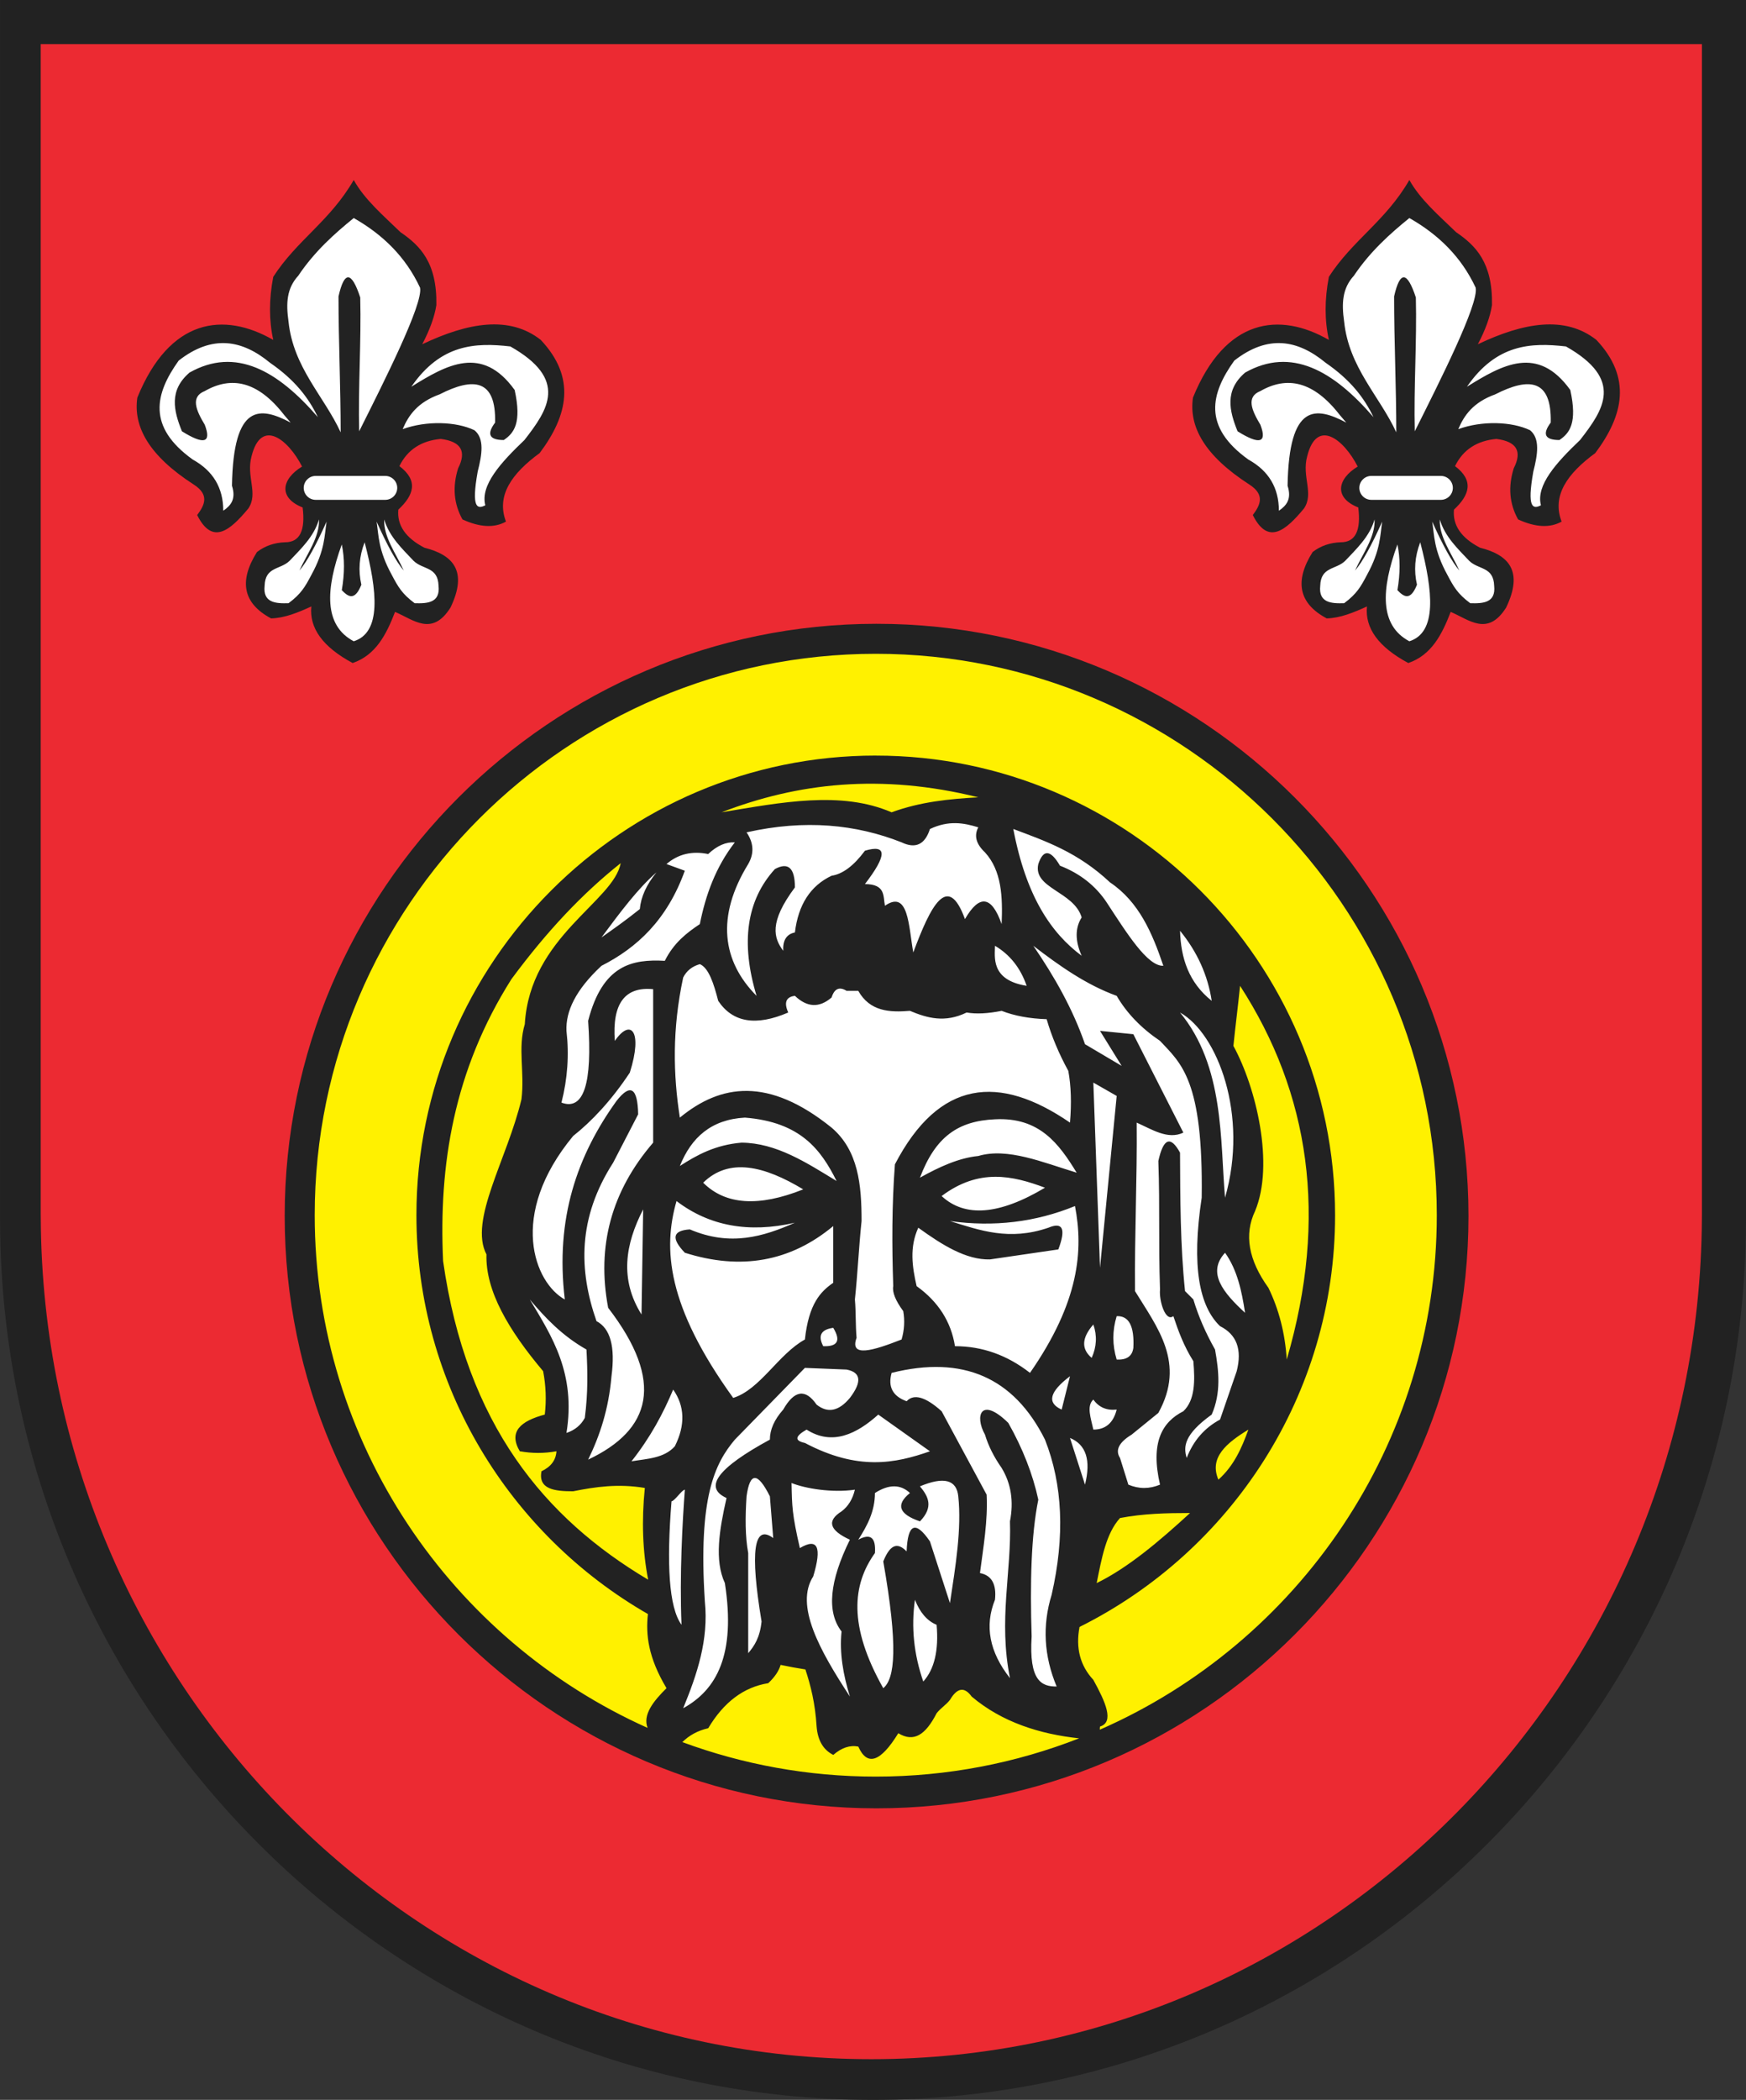
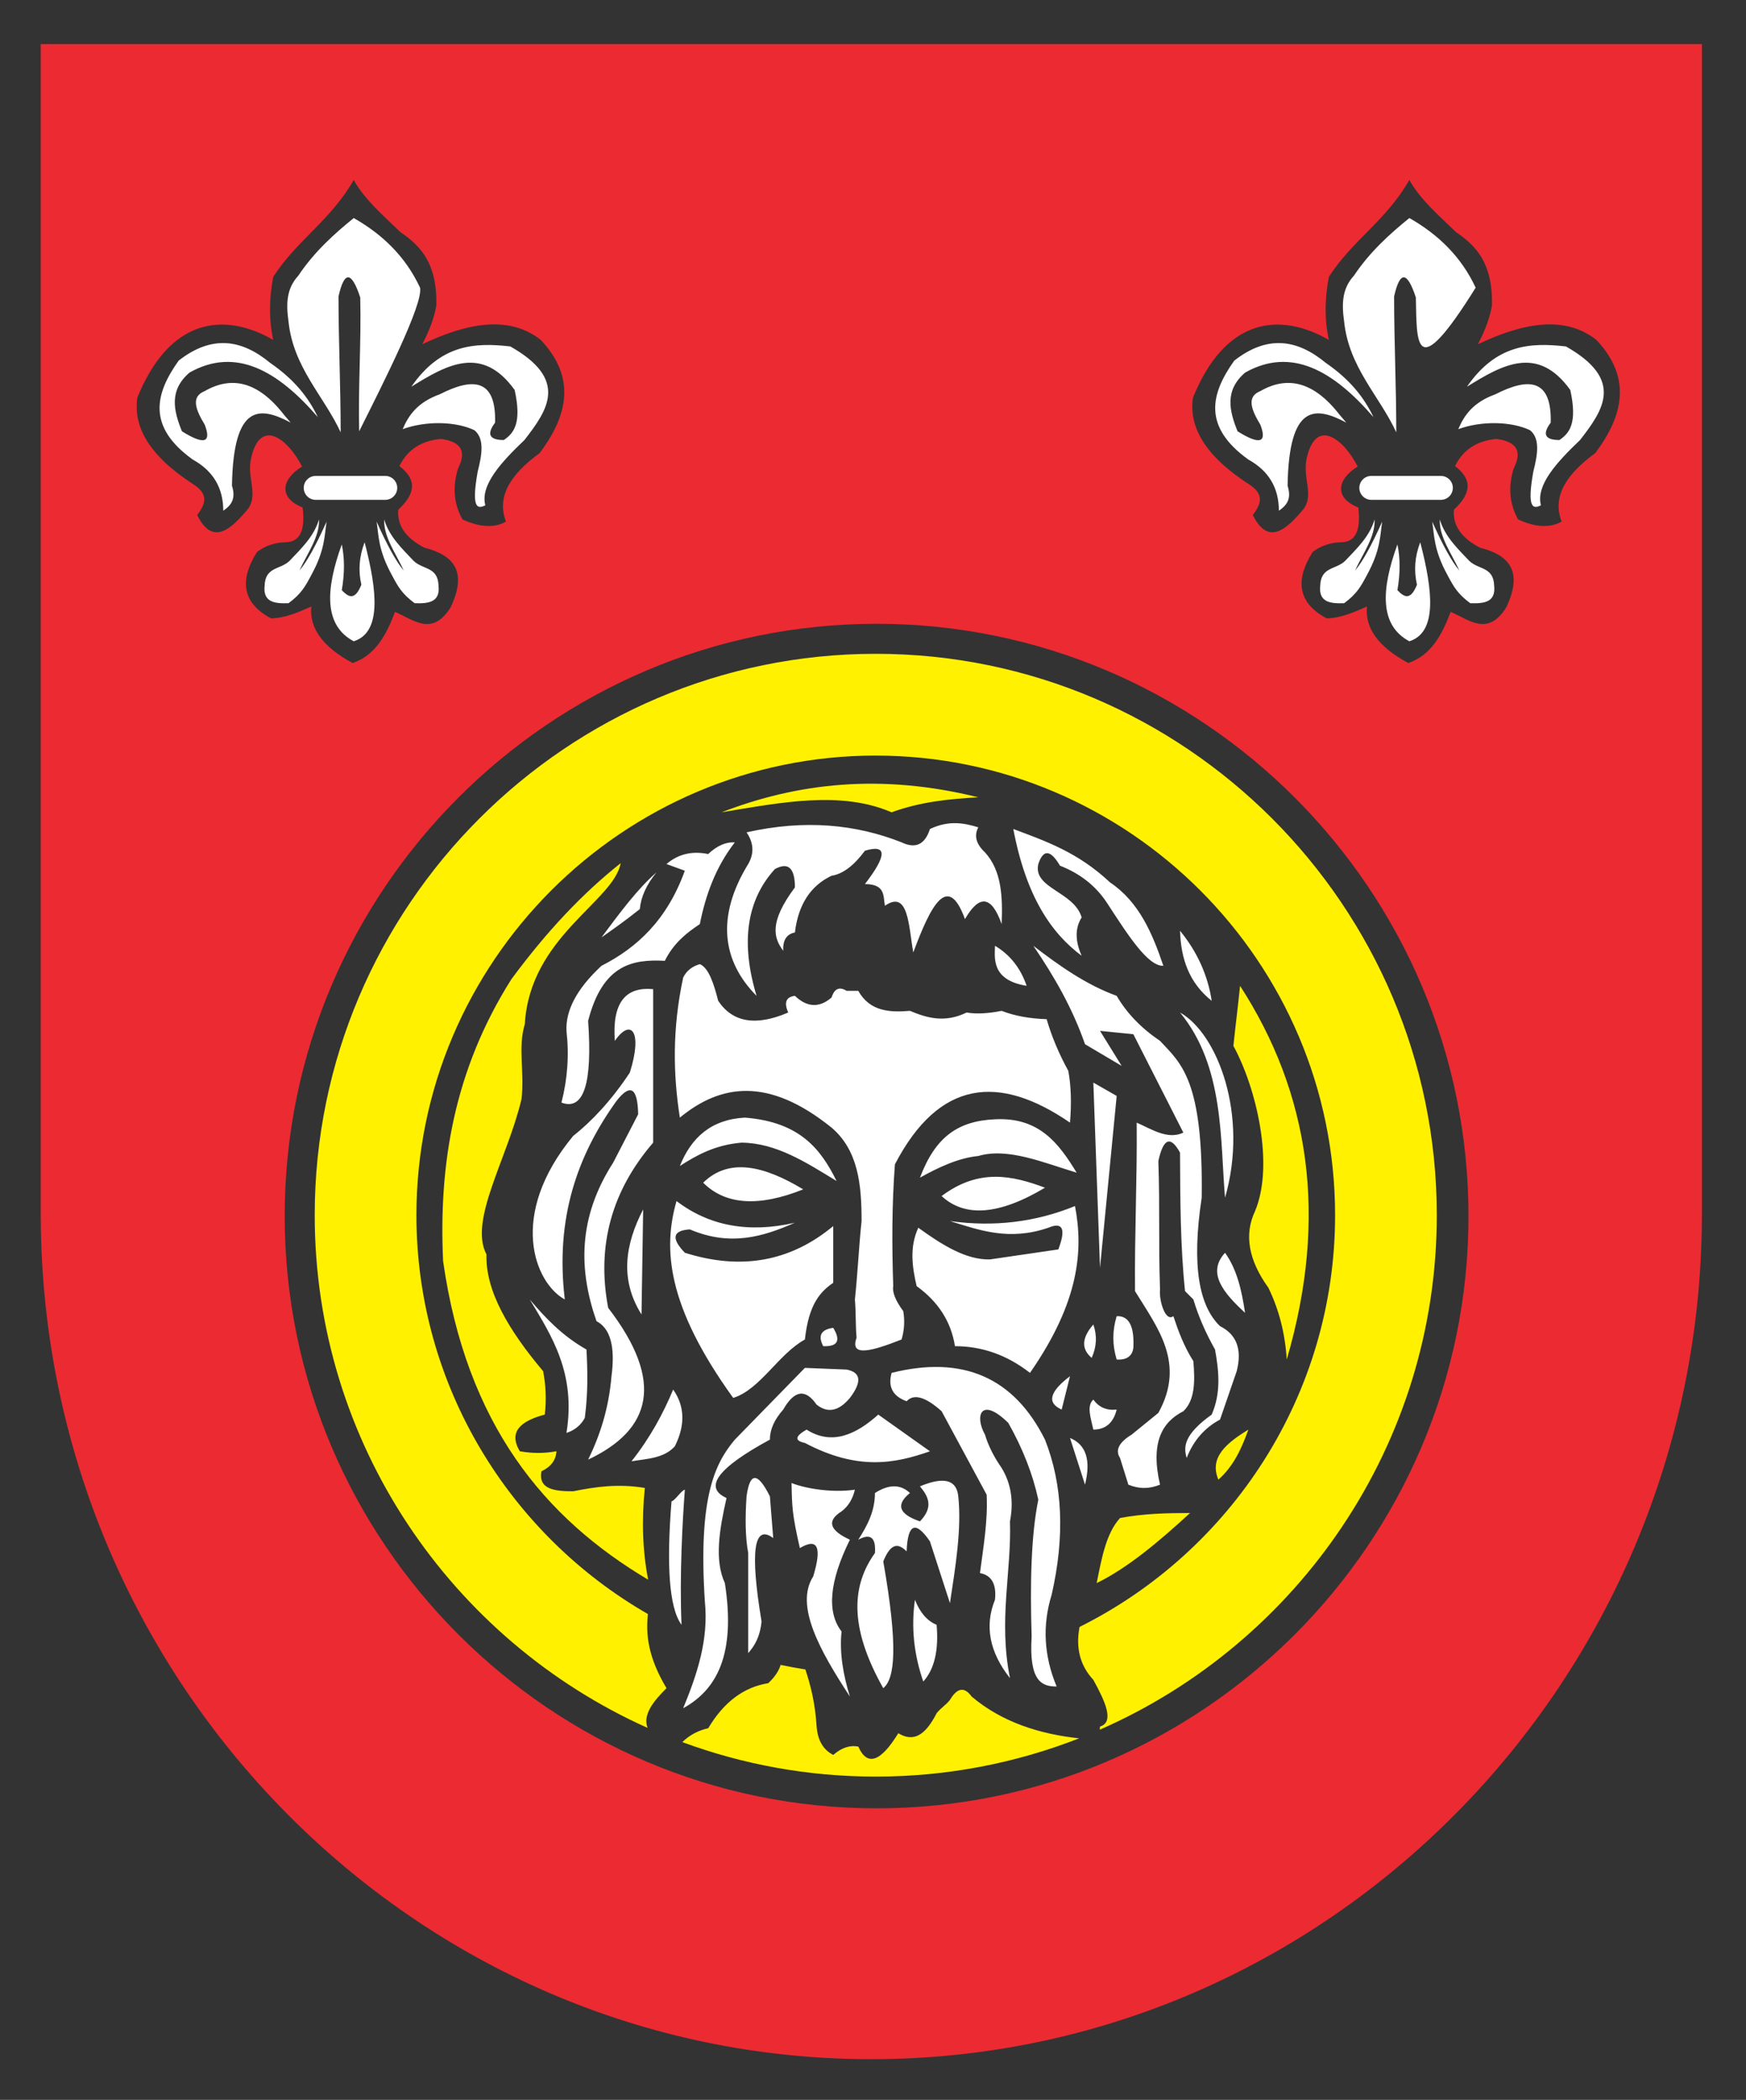
<svg width="523.715" height="629.468">
  <rect width="100%" height="100%" fill="#333333" stroke="none" />
  <defs>
    <marker id="ArrowEnd" viewBox="0 0 10 10" refX="0" refY="5" markerUnits="strokeWidth" markerWidth="4" markerHeight="3" orient="auto">
      <path d="M 0 0 L 10 5 L 0 10 z" />
    </marker>
    <marker id="ArrowStart" viewBox="0 0 10 10" refX="10" refY="5" markerUnits="strokeWidth" markerWidth="4" markerHeight="3" orient="auto">
      <path d="M 10 0 L 0 5 L 10 10 z" />
    </marker>
  </defs>
  <g>
-     <path style="stroke:none; fill-rule:evenodd; fill:#222222" d="M 0 0L 523.715 0L 523.715 365.48L 523.7 367C 522.883 511.703 405.586 629.468 261.864 629.468C 118.145 629.468 0.844 511.703 0.027 367L 0.012 365.48L 0.012 0" />
    <path style="stroke:none; fill-rule:evenodd; fill:#ec2a32" d="M 12.203 13.222L 510.496 13.222L 510.496 363.945L 510.481 365.402C 509.704 504.261 398.098 617.269 261.356 617.269C 124.614 617.269 13.008 504.261 12.23 365.402L 12.215 363.945L 12.215 13.222L 12.203 13.222zM 262.934 186.992C 360.719 186.992 440.473 266.746 440.473 364.531C 440.473 462.316 360.719 542.07 262.934 542.07C 165.149 542.07 85.395 462.316 85.395 364.531C 85.395 266.746 165.149 186.992 262.934 186.992zM 375.77 154.406C 378.063 151.363 379.481 148.32 374.793 145.277C 361.286 136.582 356.559 127.882 357.832 119.183C 367.532 95.343 383.774 93.39 398.602 101.898C 397.297 96.031 397.297 89.722 398.602 82.98C 405.668 72 415.668 66.238 422.739 53.953C 426.02 59.867 431.625 64.621 436.762 69.605C 442.641 73.613 447.754 78.714 447.524 91.457C 446.981 94.933 445.571 98.847 443.286 103.195C 457.039 96.671 469.43 94.5 478.836 101.89C 489.493 113.195 486.989 124.503 478.512 135.812C 470.196 141.898 465.411 148.531 468.403 156.359C 464.926 158.312 460.575 158.097 455.356 155.707C 452.746 151.035 452.313 145.921 454.051 140.378C 456.657 135.269 454.918 132.335 448.832 131.574C 442.961 132.117 438.832 134.835 436.438 139.726C 442.2 144.074 440.786 148.421 436.114 152.773C 435.68 157.445 438.286 161.25 443.942 164.187C 452.637 166.359 456.989 171.25 451.77 182.124C 446.227 190.906 440.68 185.773 435.137 183.425C 432.536 190.171 429.387 196.371 422.418 198.753C 413.504 193.972 409.371 188.316 410.024 181.792C 406.004 183.64 401.981 185.273 397.957 185.378C 389.586 180.921 388.172 174.289 393.719 165.484C 396.11 163.636 398.934 162.66 402.196 162.55C 406.543 162.55 408.282 159.074 407.414 152.117C 400.102 149.238 401.032 143.644 407.246 139.855C 403.086 131.699 394.965 125.222 392.09 136.789C 390.411 142.89 394.219 147.921 391.114 152.445C 385.68 158.992 380.348 163.57 375.786 154.398L 375.77 154.406zM 59.133 154.406C 61.426 151.363 62.848 148.32 58.156 145.277C 44.648 136.582 39.922 127.882 41.195 119.183C 50.895 95.343 67.137 93.39 81.965 101.898C 80.664 96.031 80.664 89.722 81.965 82.98C 89.032 72 99.032 66.238 106.102 53.953C 109.383 59.867 114.989 64.621 120.125 69.605C 126.004 73.613 131.118 78.714 130.887 91.457C 130.344 94.933 128.934 98.847 126.649 103.195C 140.403 96.671 152.793 94.5 162.2 101.89C 172.856 113.195 170.352 124.503 161.875 135.812C 153.559 141.898 148.774 148.531 151.766 156.359C 148.289 158.312 143.938 158.097 138.719 155.707C 136.11 151.035 135.676 145.921 137.414 140.378C 140.02 135.269 138.282 132.335 132.196 131.574C 126.328 132.117 122.196 134.835 119.801 139.726C 125.563 144.074 124.149 148.421 119.477 152.773C 119.043 157.445 121.649 161.25 127.301 164.187C 135.996 166.359 140.348 171.25 135.129 182.124C 129.586 190.906 124.039 185.773 118.496 183.425C 115.895 190.171 112.746 196.371 105.778 198.753C 96.864 193.972 92.731 188.316 93.383 181.792C 89.364 183.64 85.34 185.273 81.317 185.378C 72.95 180.921 71.536 174.289 77.078 165.484C 79.469 163.636 82.293 162.66 85.555 162.55C 89.903 162.55 91.641 159.074 90.774 152.117C 83.461 149.238 84.391 143.644 90.606 139.855C 86.446 131.699 78.325 125.222 75.45 136.789C 73.77 142.89 77.578 147.921 74.473 152.445C 69.036 158.992 63.707 163.57 59.145 154.398" />
    <path style="stroke:none; fill-rule:evenodd; fill:#fff100" d="M 216.422 243.503C 239.071 234.753 264.118 231.753 293.438 239.003C 284.77 239.496 276.102 240.328 267.434 243.503C 252.305 236.957 234.278 240.527 216.426 243.503L 216.422 243.503zM 385.961 407.542C 385.465 399.707 383.629 392.539 380.461 386.039C 374.461 377.707 373.129 370.039 376.461 363.035C 382.297 349.031 376.797 326.027 369.961 313.523C 370.629 307.023 371.293 302.023 371.961 295.519C 392.778 327.691 398.489 364.699 385.961 407.542zM 374.457 428.546C 367.946 432.542 362.602 436.874 365.457 443.55C 370.129 439.386 372.461 434.05 374.457 428.546zM 328.95 474.554C 330.43 467.203 331.746 459.679 335.95 455.05C 342.95 453.714 349.95 453.55 356.954 453.55C 347.621 462.117 338.286 469.996 328.95 474.554zM 186.168 258.757C 184.11 270.218 158.95 280.75 157.414 307.015C 155.25 314.183 157.414 321.351 156.414 329.519C 152.164 347.406 140.563 365.804 145.914 376.027C 145.582 386.945 152.582 398.781 162.914 411.031C 163.746 415.363 163.914 419.699 163.414 424.035C 156.246 425.949 152.414 429.117 155.914 435.035C 159.582 435.699 163.25 435.699 166.914 435.035C 166.75 437.699 165.25 439.699 162.414 441.035C 161.399 446.382 166.239 447.042 171.914 447.035C 178.578 445.699 185.414 444.695 193.418 446.035C 192.422 455.867 192.754 465.039 194.418 473.539C 163.411 455.121 139.907 427.117 132.907 378.019C 131.575 349.265 136.071 320.925 153.411 293.5C 164.219 278.914 174.743 267.828 186.168 258.746L 186.168 258.757zM 262.684 226.5C 338.571 226.5 400.461 288.39 400.461 364.281C 400.461 418.234 369.168 465.105 323.809 487.699C 322.606 494.015 323.985 499.304 327.946 503.558C 331.621 510.234 334.297 516.238 329.946 517.558C 329.883 517.933 329.875 518.238 329.899 518.5C 389.293 492.468 430.969 433.089 430.969 364.273C 430.969 271.585 355.371 195.988 262.684 195.988C 169.996 195.988 94.399 271.585 94.399 364.273C 94.399 432.613 135.496 491.656 194.243 517.96C 192.754 513.992 195.938 510.023 199.918 506.054C 194.391 496.816 193.668 489.976 194.344 483.835C 152.914 460.035 124.907 415.32 124.907 364.273C 124.907 288.386 186.801 226.492 262.684 226.492L 262.684 226.5zM 241.563 500.437C 239.071 500.05 236.594 499.593 234.145 499.074C 233.621 500.902 232.383 502.734 230.434 504.562C 223.098 505.726 217.098 510.23 212.43 518.062C 209.379 518.75 206.789 520.136 204.668 522.222C 222.766 528.906 242.317 532.562 262.688 532.562C 284.18 532.562 304.754 528.492 323.684 521.089C 311.965 519.847 300.532 516.265 291.446 508.562C 289.278 505.562 287.114 505.894 284.946 509.562C 283.782 511.062 282.114 512.062 280.946 513.562C 277.614 520.062 274.114 522.394 269.446 519.562C 264.114 528.23 260.114 529.562 257.446 523.562C 254.946 523.062 252.446 523.89 249.946 526.062C 246.946 524.562 245.278 521.726 244.946 517.562C 244.508 510.488 243.153 505.242 241.578 500.437" />
-     <path style="stroke:none; fill-rule:evenodd; fill:#ffffff" d="M 298.442 283.511C 298.45 286.73 297.024 293.789 307.942 295.511C 306.11 290.179 302.942 286.179 298.442 283.511zM 226.926 298.515C 216.594 288.093 214.762 274.757 224.426 259.007C 226.258 255.839 226.09 252.675 223.93 249.507C 241.555 245.55 256.809 247.132 270.438 252.507C 274.602 254.507 277.438 253.171 278.938 248.507C 284.606 245.832 289.106 246.671 293.442 248.007C 292.11 250.507 292.778 253.007 295.442 255.507C 300.454 261 300.782 268.835 300.442 277.011C 297.442 268.511 293.774 268.011 289.442 275.515C 284.274 261.277 279.106 271.64 273.938 285.515C 272.528 277.648 272.539 266.582 265.438 271.515C 264.864 268.64 265.704 265.05 259.438 265.015C 266.106 256.347 266.106 253.015 259.438 255.015C 256.106 259.515 252.77 262.015 249.438 262.515C 243.102 265.515 239.438 271.183 238.434 279.519C 235.934 280.019 234.766 281.851 234.934 285.019C 232.086 281.195 230.575 276.535 238.434 266.015C 238.434 260.183 236.434 258.347 232.434 260.515C 223.934 269.851 222.098 282.519 226.934 298.523L 226.926 298.515zM 168.411 330.523C 170.243 323.355 170.743 316.187 169.911 309.019C 169.661 303.144 172.661 296.726 180.411 289.515C 191.078 284.101 200.082 275.765 205.414 261.011C 203.582 260.347 201.746 259.679 199.914 259.011C 203.414 256.011 207.582 255.011 212.414 256.011C 215.078 253.511 217.746 252.347 220.414 252.511C 214.664 259.929 211.664 268.265 209.914 277.015C 205.914 279.675 202.078 282.675 199.414 288.019C 189.739 287.496 180.735 289.14 176.411 306.019C 177.743 324.855 175.078 333.023 168.411 330.523zM 238.426 366.531C 224.59 369.699 212.754 367.527 202.922 360.031C 198.828 374.273 199.989 391.441 219.926 419.042C 228.008 416.542 233.508 405.874 241.43 401.539C 242.586 390.851 246.09 387.191 249.93 384.535C 249.93 378.867 249.93 373.199 249.93 367.531C 237.094 378.199 222.258 380.867 205.422 375.531C 201.254 371.195 201.754 368.863 206.918 368.531C 219.094 373.718 228.926 370.71 238.422 366.531L 238.426 366.531zM 284.938 366.031C 298.106 367.863 310.61 366.363 322.446 361.531C 324.996 374.82 323.75 390.238 308.946 411.539C 302.114 406.207 294.61 403.539 286.442 403.539C 285.278 396.203 281.442 390.203 274.942 385.535C 273.602 379.703 272.766 373.867 275.442 368.031C 282.61 373.203 289.778 377.71 296.946 377.531C 303.778 376.531 310.614 375.531 317.45 374.531C 319.782 368.363 318.782 366.195 314.45 368.031C 302.746 372.039 293.93 368.824 284.946 366.031L 284.938 366.031zM 240.926 356.531C 229.176 349.445 218.672 346.945 210.922 354.531C 217.59 361.199 227.59 361.863 240.926 356.531zM 282.438 358.531C 293.61 350.167 303.61 352.347 313.442 356.031C 299.774 364.199 289.438 365.031 282.438 358.531zM 275.938 353.027C 280.602 340.691 287.438 336.023 298.442 335.527C 311.797 334.839 317.621 342.843 322.946 351.527C 312.754 348.441 302.207 343.925 293.438 346.527C 287.606 347.105 281.77 349.773 275.938 353.027zM 250.934 354.027C 246.286 344.683 240.129 336.339 223.43 335.023C 213.356 335.566 207.336 340.976 203.926 349.527C 209.086 346.191 214.586 343.187 222.43 342.527C 232.868 342.617 241.856 348.492 250.934 354.027zM 204.922 293.015C 201.59 308.519 201.922 322.187 203.922 335.023C 216.172 324.937 230.508 322.769 249.43 338.023C 257.45 344.847 258.442 355.183 258.43 366.027C 257.598 373.863 257.266 381.695 256.43 389.531C 256.762 393.363 256.594 397.199 256.93 401.031C 254.739 407.054 261.914 404.878 270.43 401.531C 271.262 398.699 271.43 395.863 270.93 393.031C 268.598 389.863 267.594 387.363 267.93 385.531C 267.512 373.363 267.512 361.195 268.43 349.023C 281.68 323.601 299.684 321.933 320.942 336.519C 321.438 330.687 321.27 325.519 320.442 321.015C 317.61 315.847 315.442 310.683 313.942 305.515C 308.778 305.347 304.274 304.515 300.442 303.015C 296.274 303.843 292.774 304.011 289.942 303.515C 283.438 306.695 278.106 305.187 272.938 303.015C 266.766 303.523 260.93 303.195 257.434 297.015C 256.27 297.015 255.102 297.015 253.934 297.015C 251.77 295.683 250.27 296.347 249.434 299.015C 245.766 302.179 242.098 302.015 238.43 298.515C 235.766 298.847 235.098 300.515 236.43 303.515C 226.762 307.679 219.762 306.515 215.426 300.015C 214.098 294.843 212.598 290.171 209.926 289.015C 207.594 289.679 205.926 291.015 204.926 293.015L 204.922 293.015zM 426 162.558C 424.371 166.796 424.043 171.039 425.024 175.277C 423.071 180.183 421.114 178.98 419.157 176.906C 420.024 171.906 420.024 167.339 419.157 163.207C 414.262 176.687 413.719 187.449 422.743 192.234C 431.067 189.582 429.868 177.398 426.004 162.554L 426 162.558zM 440.024 115.917C 448.825 103.164 459.153 102.636 469.704 103.851C 487.25 113.777 480.981 122.851 473.942 131.902C 466.754 138.75 460.657 145.492 462.204 151.472C 459.809 152.683 457.954 152.367 459.922 141.363C 461.231 136.25 461.996 131.464 458.946 128.968C 453.512 126.359 444.594 126.035 437.418 128.644C 439.157 124.515 441.871 120.601 448.508 118.21C 458.618 113.046 465.469 113.589 465.141 126.687C 462.536 130.164 463.403 131.902 467.746 131.906C 470.797 129.855 473.192 126.816 471.008 116.902C 461.254 103.324 450.653 109.308 440.024 115.925L 440.024 115.917zM 418.825 129.617C 413.825 118.746 404.582 110.156 403.168 96.347C 402.399 90.91 402.614 86.449 406.102 82.648C 410.965 75.394 417 70.011 422.735 65.363C 431.403 70.281 438.305 76.968 442.629 86.238C 443.614 91.128 431.657 114.722 424.364 129.292C 424.039 116.031 425.012 102.441 424.688 89.175C 422.082 81.242 419.907 81.132 418.164 88.851C 418.164 102.222 418.817 116.25 418.817 129.621L 418.825 129.617zM 403.821 126.683C 394.676 121.859 386.621 120.742 386.211 145.601C 387.524 149.738 385.786 151.582 383.602 153.101C 383.602 146.253 380.559 141.144 374.469 137.773C 360.649 127.882 363.153 117.988 370.231 108.093C 380.34 100.21 389.258 101.843 397.629 108.746C 405.032 113.851 409.161 119.179 411.981 125.05C 399.914 111.078 387.301 103.902 373.493 111.679C 367.278 117.003 368.696 123.093 371.211 129.292C 377.84 133.421 380.125 132.769 378.059 127.335C 375.442 122.984 373.696 118.96 378.059 117.226C 385.996 112.691 393.934 114.156 401.868 124.402C 402.52 125.164 403.172 125.921 403.821 126.683zM 431.871 155.71C 433.391 160.929 437.411 164.628 440.676 168.105C 443.473 170.843 447.996 169.8 448.176 175.605C 448.731 180.726 444.817 180.941 441 180.82C 437.188 177.996 435.989 175.82 434.153 172.343C 430.016 164.835 430.235 160.378 429.59 156.363C 432.727 163.359 435.473 168.39 437.743 171.039C 435.348 165.82 431.649 160.929 431.875 155.71L 431.871 155.71zM 412.309 155.71C 410.789 160.929 406.77 164.628 403.504 168.105C 400.704 170.843 396.184 169.8 396.004 175.605C 395.45 180.726 399.364 180.941 403.18 180.82C 406.993 177.996 408.192 175.82 410.028 172.343C 414.164 164.835 413.946 160.378 414.594 156.363C 411.457 163.359 408.711 168.39 406.442 171.039C 408.836 165.82 412.536 160.929 412.309 155.71zM 411.321 142.664L 432.196 142.664C 434.168 142.664 435.782 144.277 435.782 146.25C 435.782 148.222 434.168 149.835 432.196 149.835L 411.321 149.835C 409.348 149.835 407.735 148.222 407.735 146.25C 407.735 144.277 409.348 142.664 411.321 142.664zM 109.368 162.558C 107.739 166.796 107.411 171.039 108.391 175.277C 106.434 180.183 104.481 178.98 102.52 176.906C 103.387 171.906 103.387 167.339 102.52 163.207C 97.629 176.687 97.082 187.449 106.106 192.234C 114.43 189.582 113.231 177.398 109.368 162.554L 109.368 162.558zM 123.391 115.917C 132.192 103.164 142.524 102.636 153.071 103.851C 170.618 113.777 164.348 122.851 157.309 131.902C 150.121 138.75 144.024 145.492 145.567 151.472C 143.172 152.683 141.317 152.367 143.286 141.363C 144.594 136.25 145.36 131.464 142.309 128.968C 136.875 126.359 127.957 126.035 120.786 128.644C 122.524 124.515 125.239 120.601 131.871 118.21C 141.981 113.046 148.832 113.589 148.504 126.687C 145.899 130.164 146.766 131.902 151.11 131.906C 154.161 129.855 156.555 126.816 154.371 116.902C 144.618 103.324 134.016 109.308 123.387 115.925L 123.391 115.917zM 102.192 129.617C 97.192 118.746 87.95 110.156 86.536 96.347C 85.766 90.91 85.981 86.449 89.469 82.648C 94.332 75.394 100.368 70.011 106.102 65.363C 114.77 70.281 121.676 76.968 125.996 86.238C 126.985 91.128 115.024 114.722 107.731 129.292C 107.407 116.031 108.383 102.441 108.055 89.175C 105.45 81.242 103.274 81.132 101.536 88.851C 101.536 102.222 102.184 116.25 102.184 129.621L 102.192 129.617zM 87.188 126.683C 78.043 121.859 69.993 120.742 69.578 145.601C 70.891 149.738 69.153 151.582 66.969 153.101C 66.969 146.253 63.926 141.144 57.836 137.773C 44.016 127.882 46.52 117.988 53.598 108.093C 63.707 100.21 72.625 101.843 80.993 108.746C 88.399 113.851 92.524 119.179 95.344 125.05C 83.278 111.078 70.664 103.902 56.855 111.679C 50.641 117.003 52.059 123.093 54.574 129.292C 61.207 133.421 63.488 132.769 61.422 127.335C 58.805 122.984 57.059 118.96 61.422 117.226C 69.36 112.691 77.297 114.156 85.231 124.402C 85.879 125.164 86.536 125.921 87.184 126.683L 87.188 126.683zM 115.239 155.71C 116.758 160.929 120.778 164.628 124.043 168.105C 126.844 170.843 131.364 169.8 131.543 175.605C 132.098 180.726 128.184 180.941 124.368 180.82C 120.555 177.996 119.356 175.82 117.52 172.343C 113.383 164.835 113.602 160.378 112.957 156.363C 116.094 163.359 118.84 168.39 121.11 171.039C 118.715 165.82 115.016 160.929 115.243 155.71L 115.239 155.71zM 95.676 155.71C 94.157 160.929 90.137 164.628 86.871 168.105C 84.071 170.843 79.551 169.8 79.371 175.605C 78.817 180.726 82.731 180.941 86.547 180.82C 90.36 177.996 91.559 175.82 93.395 172.343C 97.532 164.835 97.313 160.378 97.961 156.363C 94.825 163.359 92.078 168.39 89.809 171.039C 92.204 165.82 95.903 160.929 95.68 155.71L 95.676 155.71zM 94.688 142.664L 115.563 142.664C 117.536 142.664 119.149 144.277 119.149 146.25C 119.149 148.222 117.536 149.835 115.563 149.835L 94.688 149.835C 92.715 149.835 91.102 148.222 91.102 146.25C 91.102 144.277 92.715 142.664 94.688 142.664zM 267.434 411.542C 288.77 406.21 304.106 412.874 313.442 431.546C 318.774 445.046 319.442 460.55 315.442 478.054C 312.61 487.222 313.11 496.39 316.942 505.558C 312.434 505.578 308.594 503.925 309.442 490.554C 308.942 474.55 309.274 460.214 311.442 449.546C 309.778 441.878 306.774 434.21 302.442 426.542C 294.25 418.507 292.258 424.355 295.442 430.042C 296.442 433.374 298.106 436.71 300.442 440.042C 303.274 444.71 304.106 450.042 302.942 456.046C 303.434 471.218 299.434 485.558 302.942 503.054C 296.774 495.218 295.274 487.386 298.442 479.55C 298.942 474.882 297.442 472.214 293.942 471.55C 294.961 463.718 296.34 455.882 295.942 448.046C 291.442 439.71 286.942 431.378 282.442 423.042C 277.61 418.71 274.11 417.71 271.942 420.042C 267.774 418.542 266.274 415.707 267.442 411.542L 267.434 411.542zM 278.938 435.046C 273.774 431.378 268.606 427.71 263.438 424.046C 257.02 429.808 249.684 433.484 241.934 428.546C 238.434 430.546 238.266 431.878 241.434 432.546C 257.282 440.91 268.446 438.73 278.942 435.046L 278.938 435.046zM 284.938 480.558C 282.938 474.39 280.938 468.222 278.938 462.054C 274.606 455.722 272.27 456.722 271.938 465.054C 269.606 462.679 267.27 462.253 264.938 468.054C 269.438 493.66 268.438 503.152 264.938 506.062C 254.352 487.308 255.684 474.972 262.438 465.554C 262.766 460.886 261.106 459.554 257.438 461.554C 260.106 457.39 262.442 453.054 262.438 447.554C 266.602 444.886 270.106 444.886 272.938 447.554C 268.606 451.054 269.606 453.886 275.938 456.054C 280.121 451.718 278.446 448.554 275.938 445.554C 283.106 442.554 286.938 443.554 287.438 448.554C 288.473 458.285 286.621 469.464 284.938 480.558zM 274.438 479.558C 273.27 487.726 274.106 495.894 276.938 504.062C 280.27 500.394 281.606 494.726 280.938 487.058C 278.106 485.894 275.938 483.39 274.438 479.558zM 239.926 464.054C 245.258 460.886 246.594 463.722 243.926 472.554C 238.391 481.207 245.735 494.55 254.926 508.562C 252.926 502.062 251.758 495.558 252.426 489.058C 247.926 483.226 248.758 474.054 254.926 461.554C 248.758 458.722 247.926 455.886 252.426 453.054C 254.426 451.554 255.758 449.386 256.426 446.554C 249.594 447.554 241.59 446.222 237.422 444.554C 237.567 451.527 237.575 453.871 239.922 464.058L 239.926 464.054zM 224.426 495.562C 224.426 485.562 224.426 475.558 224.426 465.558C 223.512 460.64 223.512 454.808 223.93 448.554C 224.93 441.218 227.262 441.218 230.93 448.554C 231.262 452.718 231.594 456.886 231.93 461.054C 226.098 456.722 224.93 465.054 228.43 486.058C 227.934 490.898 226.266 493.394 224.43 495.558L 224.426 495.562zM 204.922 512.066C 209.094 501.898 212.602 491.566 211.422 480.058C 209.403 448.828 214.411 438.679 220.422 431.55C 227.422 424.382 234.426 417.214 241.426 410.046C 245.594 410.21 249.758 410.378 253.926 410.546C 258.258 411.378 258.594 414.214 254.926 419.046C 251.594 423.046 248.258 423.71 244.926 421.046C 241.594 416.214 238.258 416.714 234.926 422.546C 232.258 425.546 230.926 428.546 230.926 431.546C 215.258 440.046 210.922 445.882 217.926 449.05C 215.754 458.554 214.246 467.726 217.426 474.554C 220.762 496.058 214.926 506.562 204.926 512.062L 204.922 512.066zM 204.422 487.058C 200.59 481.808 199.922 468.64 201.422 450.05C 202.422 449.886 204.422 446.718 205.422 446.55C 204.715 456.05 203.797 472.218 204.422 487.058zM 249.93 398.039C 252.262 401.871 251.262 403.703 246.93 403.539C 245.266 400.371 246.266 398.539 249.93 398.039zM 327.95 419.542C 329.614 421.874 331.95 422.874 334.95 422.542C 333.95 426.542 331.618 428.542 327.95 428.542C 327.239 425.187 325.817 421.476 327.95 419.542zM 320.946 431.046C 325.778 433.046 327.278 437.714 325.446 445.046C 323.946 440.378 322.446 435.714 320.946 431.046zM 320.946 412.542C 314.778 417.21 313.946 420.542 318.446 422.542C 319.278 419.21 320.11 415.874 320.946 412.542zM 334.95 394.539C 333.618 398.871 333.618 403.207 334.95 407.542C 337.95 407.707 339.614 406.542 339.95 404.042C 340.282 397.542 338.618 394.374 334.95 394.542L 334.95 394.539zM 327.95 397.039C 324.45 401.039 324.282 404.371 327.45 407.039C 328.95 403.703 329.114 400.371 327.95 397.039zM 158.911 389.539C 165.551 400.589 172.793 411.714 169.911 429.546C 172.411 428.714 174.246 427.214 175.411 425.046C 176.414 417.374 176.246 410.874 175.911 404.542C 168.571 400.378 163.571 395.042 158.907 389.539L 158.911 389.539zM 201.918 416.542C 198.918 423.71 195.086 430.878 189.418 438.046C 194.106 437.261 199.153 437.179 202.418 433.546C 205.586 427.214 205.418 421.542 201.918 416.542zM 192.918 362.531C 187.5 373.031 185.832 383.535 192.422 394.035C 192.586 383.535 192.754 373.031 192.918 362.531zM 195.918 296.515C 195.918 311.851 195.918 327.187 195.918 342.523C 183.418 357.023 178.918 373.527 182.418 392.035C 199.547 414.289 195.293 428.624 176.418 437.542C 179.918 430.374 182.586 422.374 183.418 412.539C 184.582 403.707 183.086 398.203 178.918 396.035C 173.582 380.785 173.25 365.113 183.918 348.527C 186.418 343.695 188.918 338.859 191.418 334.027C 191.254 326.027 189.086 324.691 184.918 330.027C 173.164 346.363 166.496 365.199 169.414 389.539C 160.411 384.605 152.211 364.347 171.914 340.531C 177.414 336.199 183.414 329.863 188.918 321.527C 192.918 308.859 189.082 305.191 184.418 312.027C 183.586 300.859 187.418 295.691 195.918 296.523L 195.918 296.515zM 196.918 261.507C 191.332 266.335 186 273.507 180.414 281.011C 183.891 278.535 187.016 276.414 191.914 272.511C 192.246 268.843 193.914 265.179 196.914 261.507L 196.918 261.507zM 329.95 380.035C 329.286 361.531 328.618 343.027 327.95 324.523C 330.282 325.855 332.618 327.191 334.95 328.523C 333.286 345.691 331.618 362.863 329.95 380.031L 329.95 380.035zM 367.457 375.535C 361.93 381.535 366.942 387.535 373.457 393.535C 372.465 387.035 371.133 380.699 367.457 375.535zM 353.954 303.519C 365.172 309.804 374.594 334.222 367.454 359.031C 365.954 341.859 367.289 319.691 353.954 303.519zM 336.45 319.519C 332.782 317.355 329.114 315.187 325.45 313.019C 321.782 302.433 316.282 292.765 309.946 283.515C 317.778 289.519 325.778 295.191 334.95 298.519C 337.95 303.683 342.282 308.187 347.95 312.019C 354.243 318.757 360.957 323.714 360.45 359.027C 357.325 379.656 359.743 391.574 365.95 397.535C 370.95 400.035 372.618 404.535 370.95 411.035C 369.286 415.867 367.618 420.703 365.95 425.539C 361.282 428.039 357.946 431.871 355.95 437.039C 354.938 433.71 355.094 430.046 363.45 424.039C 366.289 417.539 365.621 411.035 364.45 404.535C 361.618 399.535 359.45 394.535 357.95 389.531C 357.118 388.699 356.286 387.867 355.45 387.031C 354.016 373.195 354.024 359.359 353.95 345.523C 351.118 340.355 348.95 341.187 347.45 348.023C 347.95 362.691 347.45 371.859 347.95 386.531C 347.618 390.031 349.614 396.363 351.95 394.531C 353.446 399.031 355.11 403.531 357.95 408.035C 358.454 414.039 358.457 419.707 354.95 423.039C 348.532 426.289 345.032 432.453 347.95 445.042C 344.782 446.374 341.614 446.374 338.45 445.042C 337.618 442.374 336.786 439.71 335.95 437.042C 334.45 434.71 335.618 432.374 339.45 430.042C 342.114 427.878 344.782 425.71 347.45 423.542C 355.735 408.57 347.129 397.929 340.45 387.035C 340.286 370.199 341.114 353.363 340.95 336.523C 345.618 338.589 350.282 341.722 354.95 339.523C 349.95 329.687 344.95 319.855 339.946 310.019C 336.614 309.687 333.278 309.355 329.946 309.019C 332.114 312.519 334.278 316.019 336.446 319.519L 336.45 319.519zM 353.954 279.011C 359.121 285.343 362.286 292.347 363.454 300.015C 356.536 294.515 354.2 287.183 353.954 279.011zM 303.942 248.503C 307.77 268.675 315.274 279.679 324.446 286.511C 322.446 282.011 322.446 278.179 324.446 275.011C 322.114 267.175 309.778 266.343 311.442 259.007C 312.942 254.507 315.106 254.675 317.942 259.503C 323.942 261.835 328.61 265.503 331.942 270.503C 338.032 279.812 344.211 289.718 348.946 289.507C 345.621 279.667 341.625 270.328 332.942 264.503C 323.274 255.429 313.606 252.136 303.938 248.5" />
+     <path style="stroke:none; fill-rule:evenodd; fill:#ffffff" d="M 298.442 283.511C 298.45 286.73 297.024 293.789 307.942 295.511C 306.11 290.179 302.942 286.179 298.442 283.511zM 226.926 298.515C 216.594 288.093 214.762 274.757 224.426 259.007C 226.258 255.839 226.09 252.675 223.93 249.507C 241.555 245.55 256.809 247.132 270.438 252.507C 274.602 254.507 277.438 253.171 278.938 248.507C 284.606 245.832 289.106 246.671 293.442 248.007C 292.11 250.507 292.778 253.007 295.442 255.507C 300.454 261 300.782 268.835 300.442 277.011C 297.442 268.511 293.774 268.011 289.442 275.515C 284.274 261.277 279.106 271.64 273.938 285.515C 272.528 277.648 272.539 266.582 265.438 271.515C 264.864 268.64 265.704 265.05 259.438 265.015C 266.106 256.347 266.106 253.015 259.438 255.015C 256.106 259.515 252.77 262.015 249.438 262.515C 243.102 265.515 239.438 271.183 238.434 279.519C 235.934 280.019 234.766 281.851 234.934 285.019C 232.086 281.195 230.575 276.535 238.434 266.015C 238.434 260.183 236.434 258.347 232.434 260.515C 223.934 269.851 222.098 282.519 226.934 298.523L 226.926 298.515zM 168.411 330.523C 170.243 323.355 170.743 316.187 169.911 309.019C 169.661 303.144 172.661 296.726 180.411 289.515C 191.078 284.101 200.082 275.765 205.414 261.011C 203.582 260.347 201.746 259.679 199.914 259.011C 203.414 256.011 207.582 255.011 212.414 256.011C 215.078 253.511 217.746 252.347 220.414 252.511C 214.664 259.929 211.664 268.265 209.914 277.015C 205.914 279.675 202.078 282.675 199.414 288.019C 189.739 287.496 180.735 289.14 176.411 306.019C 177.743 324.855 175.078 333.023 168.411 330.523zM 238.426 366.531C 224.59 369.699 212.754 367.527 202.922 360.031C 198.828 374.273 199.989 391.441 219.926 419.042C 228.008 416.542 233.508 405.874 241.43 401.539C 242.586 390.851 246.09 387.191 249.93 384.535C 249.93 378.867 249.93 373.199 249.93 367.531C 237.094 378.199 222.258 380.867 205.422 375.531C 201.254 371.195 201.754 368.863 206.918 368.531C 219.094 373.718 228.926 370.71 238.422 366.531L 238.426 366.531zM 284.938 366.031C 298.106 367.863 310.61 366.363 322.446 361.531C 324.996 374.82 323.75 390.238 308.946 411.539C 302.114 406.207 294.61 403.539 286.442 403.539C 285.278 396.203 281.442 390.203 274.942 385.535C 273.602 379.703 272.766 373.867 275.442 368.031C 282.61 373.203 289.778 377.71 296.946 377.531C 303.778 376.531 310.614 375.531 317.45 374.531C 319.782 368.363 318.782 366.195 314.45 368.031C 302.746 372.039 293.93 368.824 284.946 366.031L 284.938 366.031zM 240.926 356.531C 229.176 349.445 218.672 346.945 210.922 354.531C 217.59 361.199 227.59 361.863 240.926 356.531zM 282.438 358.531C 293.61 350.167 303.61 352.347 313.442 356.031C 299.774 364.199 289.438 365.031 282.438 358.531zM 275.938 353.027C 280.602 340.691 287.438 336.023 298.442 335.527C 311.797 334.839 317.621 342.843 322.946 351.527C 312.754 348.441 302.207 343.925 293.438 346.527C 287.606 347.105 281.77 349.773 275.938 353.027zM 250.934 354.027C 246.286 344.683 240.129 336.339 223.43 335.023C 213.356 335.566 207.336 340.976 203.926 349.527C 209.086 346.191 214.586 343.187 222.43 342.527C 232.868 342.617 241.856 348.492 250.934 354.027zM 204.922 293.015C 201.59 308.519 201.922 322.187 203.922 335.023C 216.172 324.937 230.508 322.769 249.43 338.023C 257.45 344.847 258.442 355.183 258.43 366.027C 257.598 373.863 257.266 381.695 256.43 389.531C 256.762 393.363 256.594 397.199 256.93 401.031C 254.739 407.054 261.914 404.878 270.43 401.531C 271.262 398.699 271.43 395.863 270.93 393.031C 268.598 389.863 267.594 387.363 267.93 385.531C 267.512 373.363 267.512 361.195 268.43 349.023C 281.68 323.601 299.684 321.933 320.942 336.519C 321.438 330.687 321.27 325.519 320.442 321.015C 317.61 315.847 315.442 310.683 313.942 305.515C 308.778 305.347 304.274 304.515 300.442 303.015C 296.274 303.843 292.774 304.011 289.942 303.515C 283.438 306.695 278.106 305.187 272.938 303.015C 266.766 303.523 260.93 303.195 257.434 297.015C 256.27 297.015 255.102 297.015 253.934 297.015C 251.77 295.683 250.27 296.347 249.434 299.015C 245.766 302.179 242.098 302.015 238.43 298.515C 235.766 298.847 235.098 300.515 236.43 303.515C 226.762 307.679 219.762 306.515 215.426 300.015C 214.098 294.843 212.598 290.171 209.926 289.015C 207.594 289.679 205.926 291.015 204.926 293.015L 204.922 293.015zM 426 162.558C 424.371 166.796 424.043 171.039 425.024 175.277C 423.071 180.183 421.114 178.98 419.157 176.906C 420.024 171.906 420.024 167.339 419.157 163.207C 414.262 176.687 413.719 187.449 422.743 192.234C 431.067 189.582 429.868 177.398 426.004 162.554L 426 162.558zM 440.024 115.917C 448.825 103.164 459.153 102.636 469.704 103.851C 487.25 113.777 480.981 122.851 473.942 131.902C 466.754 138.75 460.657 145.492 462.204 151.472C 459.809 152.683 457.954 152.367 459.922 141.363C 461.231 136.25 461.996 131.464 458.946 128.968C 453.512 126.359 444.594 126.035 437.418 128.644C 439.157 124.515 441.871 120.601 448.508 118.21C 458.618 113.046 465.469 113.589 465.141 126.687C 462.536 130.164 463.403 131.902 467.746 131.906C 470.797 129.855 473.192 126.816 471.008 116.902C 461.254 103.324 450.653 109.308 440.024 115.925L 440.024 115.917zM 418.825 129.617C 413.825 118.746 404.582 110.156 403.168 96.347C 402.399 90.91 402.614 86.449 406.102 82.648C 410.965 75.394 417 70.011 422.735 65.363C 431.403 70.281 438.305 76.968 442.629 86.238C 424.039 116.031 425.012 102.441 424.688 89.175C 422.082 81.242 419.907 81.132 418.164 88.851C 418.164 102.222 418.817 116.25 418.817 129.621L 418.825 129.617zM 403.821 126.683C 394.676 121.859 386.621 120.742 386.211 145.601C 387.524 149.738 385.786 151.582 383.602 153.101C 383.602 146.253 380.559 141.144 374.469 137.773C 360.649 127.882 363.153 117.988 370.231 108.093C 380.34 100.21 389.258 101.843 397.629 108.746C 405.032 113.851 409.161 119.179 411.981 125.05C 399.914 111.078 387.301 103.902 373.493 111.679C 367.278 117.003 368.696 123.093 371.211 129.292C 377.84 133.421 380.125 132.769 378.059 127.335C 375.442 122.984 373.696 118.96 378.059 117.226C 385.996 112.691 393.934 114.156 401.868 124.402C 402.52 125.164 403.172 125.921 403.821 126.683zM 431.871 155.71C 433.391 160.929 437.411 164.628 440.676 168.105C 443.473 170.843 447.996 169.8 448.176 175.605C 448.731 180.726 444.817 180.941 441 180.82C 437.188 177.996 435.989 175.82 434.153 172.343C 430.016 164.835 430.235 160.378 429.59 156.363C 432.727 163.359 435.473 168.39 437.743 171.039C 435.348 165.82 431.649 160.929 431.875 155.71L 431.871 155.71zM 412.309 155.71C 410.789 160.929 406.77 164.628 403.504 168.105C 400.704 170.843 396.184 169.8 396.004 175.605C 395.45 180.726 399.364 180.941 403.18 180.82C 406.993 177.996 408.192 175.82 410.028 172.343C 414.164 164.835 413.946 160.378 414.594 156.363C 411.457 163.359 408.711 168.39 406.442 171.039C 408.836 165.82 412.536 160.929 412.309 155.71zM 411.321 142.664L 432.196 142.664C 434.168 142.664 435.782 144.277 435.782 146.25C 435.782 148.222 434.168 149.835 432.196 149.835L 411.321 149.835C 409.348 149.835 407.735 148.222 407.735 146.25C 407.735 144.277 409.348 142.664 411.321 142.664zM 109.368 162.558C 107.739 166.796 107.411 171.039 108.391 175.277C 106.434 180.183 104.481 178.98 102.52 176.906C 103.387 171.906 103.387 167.339 102.52 163.207C 97.629 176.687 97.082 187.449 106.106 192.234C 114.43 189.582 113.231 177.398 109.368 162.554L 109.368 162.558zM 123.391 115.917C 132.192 103.164 142.524 102.636 153.071 103.851C 170.618 113.777 164.348 122.851 157.309 131.902C 150.121 138.75 144.024 145.492 145.567 151.472C 143.172 152.683 141.317 152.367 143.286 141.363C 144.594 136.25 145.36 131.464 142.309 128.968C 136.875 126.359 127.957 126.035 120.786 128.644C 122.524 124.515 125.239 120.601 131.871 118.21C 141.981 113.046 148.832 113.589 148.504 126.687C 145.899 130.164 146.766 131.902 151.11 131.906C 154.161 129.855 156.555 126.816 154.371 116.902C 144.618 103.324 134.016 109.308 123.387 115.925L 123.391 115.917zM 102.192 129.617C 97.192 118.746 87.95 110.156 86.536 96.347C 85.766 90.91 85.981 86.449 89.469 82.648C 94.332 75.394 100.368 70.011 106.102 65.363C 114.77 70.281 121.676 76.968 125.996 86.238C 126.985 91.128 115.024 114.722 107.731 129.292C 107.407 116.031 108.383 102.441 108.055 89.175C 105.45 81.242 103.274 81.132 101.536 88.851C 101.536 102.222 102.184 116.25 102.184 129.621L 102.192 129.617zM 87.188 126.683C 78.043 121.859 69.993 120.742 69.578 145.601C 70.891 149.738 69.153 151.582 66.969 153.101C 66.969 146.253 63.926 141.144 57.836 137.773C 44.016 127.882 46.52 117.988 53.598 108.093C 63.707 100.21 72.625 101.843 80.993 108.746C 88.399 113.851 92.524 119.179 95.344 125.05C 83.278 111.078 70.664 103.902 56.855 111.679C 50.641 117.003 52.059 123.093 54.574 129.292C 61.207 133.421 63.488 132.769 61.422 127.335C 58.805 122.984 57.059 118.96 61.422 117.226C 69.36 112.691 77.297 114.156 85.231 124.402C 85.879 125.164 86.536 125.921 87.184 126.683L 87.188 126.683zM 115.239 155.71C 116.758 160.929 120.778 164.628 124.043 168.105C 126.844 170.843 131.364 169.8 131.543 175.605C 132.098 180.726 128.184 180.941 124.368 180.82C 120.555 177.996 119.356 175.82 117.52 172.343C 113.383 164.835 113.602 160.378 112.957 156.363C 116.094 163.359 118.84 168.39 121.11 171.039C 118.715 165.82 115.016 160.929 115.243 155.71L 115.239 155.71zM 95.676 155.71C 94.157 160.929 90.137 164.628 86.871 168.105C 84.071 170.843 79.551 169.8 79.371 175.605C 78.817 180.726 82.731 180.941 86.547 180.82C 90.36 177.996 91.559 175.82 93.395 172.343C 97.532 164.835 97.313 160.378 97.961 156.363C 94.825 163.359 92.078 168.39 89.809 171.039C 92.204 165.82 95.903 160.929 95.68 155.71L 95.676 155.71zM 94.688 142.664L 115.563 142.664C 117.536 142.664 119.149 144.277 119.149 146.25C 119.149 148.222 117.536 149.835 115.563 149.835L 94.688 149.835C 92.715 149.835 91.102 148.222 91.102 146.25C 91.102 144.277 92.715 142.664 94.688 142.664zM 267.434 411.542C 288.77 406.21 304.106 412.874 313.442 431.546C 318.774 445.046 319.442 460.55 315.442 478.054C 312.61 487.222 313.11 496.39 316.942 505.558C 312.434 505.578 308.594 503.925 309.442 490.554C 308.942 474.55 309.274 460.214 311.442 449.546C 309.778 441.878 306.774 434.21 302.442 426.542C 294.25 418.507 292.258 424.355 295.442 430.042C 296.442 433.374 298.106 436.71 300.442 440.042C 303.274 444.71 304.106 450.042 302.942 456.046C 303.434 471.218 299.434 485.558 302.942 503.054C 296.774 495.218 295.274 487.386 298.442 479.55C 298.942 474.882 297.442 472.214 293.942 471.55C 294.961 463.718 296.34 455.882 295.942 448.046C 291.442 439.71 286.942 431.378 282.442 423.042C 277.61 418.71 274.11 417.71 271.942 420.042C 267.774 418.542 266.274 415.707 267.442 411.542L 267.434 411.542zM 278.938 435.046C 273.774 431.378 268.606 427.71 263.438 424.046C 257.02 429.808 249.684 433.484 241.934 428.546C 238.434 430.546 238.266 431.878 241.434 432.546C 257.282 440.91 268.446 438.73 278.942 435.046L 278.938 435.046zM 284.938 480.558C 282.938 474.39 280.938 468.222 278.938 462.054C 274.606 455.722 272.27 456.722 271.938 465.054C 269.606 462.679 267.27 462.253 264.938 468.054C 269.438 493.66 268.438 503.152 264.938 506.062C 254.352 487.308 255.684 474.972 262.438 465.554C 262.766 460.886 261.106 459.554 257.438 461.554C 260.106 457.39 262.442 453.054 262.438 447.554C 266.602 444.886 270.106 444.886 272.938 447.554C 268.606 451.054 269.606 453.886 275.938 456.054C 280.121 451.718 278.446 448.554 275.938 445.554C 283.106 442.554 286.938 443.554 287.438 448.554C 288.473 458.285 286.621 469.464 284.938 480.558zM 274.438 479.558C 273.27 487.726 274.106 495.894 276.938 504.062C 280.27 500.394 281.606 494.726 280.938 487.058C 278.106 485.894 275.938 483.39 274.438 479.558zM 239.926 464.054C 245.258 460.886 246.594 463.722 243.926 472.554C 238.391 481.207 245.735 494.55 254.926 508.562C 252.926 502.062 251.758 495.558 252.426 489.058C 247.926 483.226 248.758 474.054 254.926 461.554C 248.758 458.722 247.926 455.886 252.426 453.054C 254.426 451.554 255.758 449.386 256.426 446.554C 249.594 447.554 241.59 446.222 237.422 444.554C 237.567 451.527 237.575 453.871 239.922 464.058L 239.926 464.054zM 224.426 495.562C 224.426 485.562 224.426 475.558 224.426 465.558C 223.512 460.64 223.512 454.808 223.93 448.554C 224.93 441.218 227.262 441.218 230.93 448.554C 231.262 452.718 231.594 456.886 231.93 461.054C 226.098 456.722 224.93 465.054 228.43 486.058C 227.934 490.898 226.266 493.394 224.43 495.558L 224.426 495.562zM 204.922 512.066C 209.094 501.898 212.602 491.566 211.422 480.058C 209.403 448.828 214.411 438.679 220.422 431.55C 227.422 424.382 234.426 417.214 241.426 410.046C 245.594 410.21 249.758 410.378 253.926 410.546C 258.258 411.378 258.594 414.214 254.926 419.046C 251.594 423.046 248.258 423.71 244.926 421.046C 241.594 416.214 238.258 416.714 234.926 422.546C 232.258 425.546 230.926 428.546 230.926 431.546C 215.258 440.046 210.922 445.882 217.926 449.05C 215.754 458.554 214.246 467.726 217.426 474.554C 220.762 496.058 214.926 506.562 204.926 512.062L 204.922 512.066zM 204.422 487.058C 200.59 481.808 199.922 468.64 201.422 450.05C 202.422 449.886 204.422 446.718 205.422 446.55C 204.715 456.05 203.797 472.218 204.422 487.058zM 249.93 398.039C 252.262 401.871 251.262 403.703 246.93 403.539C 245.266 400.371 246.266 398.539 249.93 398.039zM 327.95 419.542C 329.614 421.874 331.95 422.874 334.95 422.542C 333.95 426.542 331.618 428.542 327.95 428.542C 327.239 425.187 325.817 421.476 327.95 419.542zM 320.946 431.046C 325.778 433.046 327.278 437.714 325.446 445.046C 323.946 440.378 322.446 435.714 320.946 431.046zM 320.946 412.542C 314.778 417.21 313.946 420.542 318.446 422.542C 319.278 419.21 320.11 415.874 320.946 412.542zM 334.95 394.539C 333.618 398.871 333.618 403.207 334.95 407.542C 337.95 407.707 339.614 406.542 339.95 404.042C 340.282 397.542 338.618 394.374 334.95 394.542L 334.95 394.539zM 327.95 397.039C 324.45 401.039 324.282 404.371 327.45 407.039C 328.95 403.703 329.114 400.371 327.95 397.039zM 158.911 389.539C 165.551 400.589 172.793 411.714 169.911 429.546C 172.411 428.714 174.246 427.214 175.411 425.046C 176.414 417.374 176.246 410.874 175.911 404.542C 168.571 400.378 163.571 395.042 158.907 389.539L 158.911 389.539zM 201.918 416.542C 198.918 423.71 195.086 430.878 189.418 438.046C 194.106 437.261 199.153 437.179 202.418 433.546C 205.586 427.214 205.418 421.542 201.918 416.542zM 192.918 362.531C 187.5 373.031 185.832 383.535 192.422 394.035C 192.586 383.535 192.754 373.031 192.918 362.531zM 195.918 296.515C 195.918 311.851 195.918 327.187 195.918 342.523C 183.418 357.023 178.918 373.527 182.418 392.035C 199.547 414.289 195.293 428.624 176.418 437.542C 179.918 430.374 182.586 422.374 183.418 412.539C 184.582 403.707 183.086 398.203 178.918 396.035C 173.582 380.785 173.25 365.113 183.918 348.527C 186.418 343.695 188.918 338.859 191.418 334.027C 191.254 326.027 189.086 324.691 184.918 330.027C 173.164 346.363 166.496 365.199 169.414 389.539C 160.411 384.605 152.211 364.347 171.914 340.531C 177.414 336.199 183.414 329.863 188.918 321.527C 192.918 308.859 189.082 305.191 184.418 312.027C 183.586 300.859 187.418 295.691 195.918 296.523L 195.918 296.515zM 196.918 261.507C 191.332 266.335 186 273.507 180.414 281.011C 183.891 278.535 187.016 276.414 191.914 272.511C 192.246 268.843 193.914 265.179 196.914 261.507L 196.918 261.507zM 329.95 380.035C 329.286 361.531 328.618 343.027 327.95 324.523C 330.282 325.855 332.618 327.191 334.95 328.523C 333.286 345.691 331.618 362.863 329.95 380.031L 329.95 380.035zM 367.457 375.535C 361.93 381.535 366.942 387.535 373.457 393.535C 372.465 387.035 371.133 380.699 367.457 375.535zM 353.954 303.519C 365.172 309.804 374.594 334.222 367.454 359.031C 365.954 341.859 367.289 319.691 353.954 303.519zM 336.45 319.519C 332.782 317.355 329.114 315.187 325.45 313.019C 321.782 302.433 316.282 292.765 309.946 283.515C 317.778 289.519 325.778 295.191 334.95 298.519C 337.95 303.683 342.282 308.187 347.95 312.019C 354.243 318.757 360.957 323.714 360.45 359.027C 357.325 379.656 359.743 391.574 365.95 397.535C 370.95 400.035 372.618 404.535 370.95 411.035C 369.286 415.867 367.618 420.703 365.95 425.539C 361.282 428.039 357.946 431.871 355.95 437.039C 354.938 433.71 355.094 430.046 363.45 424.039C 366.289 417.539 365.621 411.035 364.45 404.535C 361.618 399.535 359.45 394.535 357.95 389.531C 357.118 388.699 356.286 387.867 355.45 387.031C 354.016 373.195 354.024 359.359 353.95 345.523C 351.118 340.355 348.95 341.187 347.45 348.023C 347.95 362.691 347.45 371.859 347.95 386.531C 347.618 390.031 349.614 396.363 351.95 394.531C 353.446 399.031 355.11 403.531 357.95 408.035C 358.454 414.039 358.457 419.707 354.95 423.039C 348.532 426.289 345.032 432.453 347.95 445.042C 344.782 446.374 341.614 446.374 338.45 445.042C 337.618 442.374 336.786 439.71 335.95 437.042C 334.45 434.71 335.618 432.374 339.45 430.042C 342.114 427.878 344.782 425.71 347.45 423.542C 355.735 408.57 347.129 397.929 340.45 387.035C 340.286 370.199 341.114 353.363 340.95 336.523C 345.618 338.589 350.282 341.722 354.95 339.523C 349.95 329.687 344.95 319.855 339.946 310.019C 336.614 309.687 333.278 309.355 329.946 309.019C 332.114 312.519 334.278 316.019 336.446 319.519L 336.45 319.519zM 353.954 279.011C 359.121 285.343 362.286 292.347 363.454 300.015C 356.536 294.515 354.2 287.183 353.954 279.011zM 303.942 248.503C 307.77 268.675 315.274 279.679 324.446 286.511C 322.446 282.011 322.446 278.179 324.446 275.011C 322.114 267.175 309.778 266.343 311.442 259.007C 312.942 254.507 315.106 254.675 317.942 259.503C 323.942 261.835 328.61 265.503 331.942 270.503C 338.032 279.812 344.211 289.718 348.946 289.507C 345.621 279.667 341.625 270.328 332.942 264.503C 323.274 255.429 313.606 252.136 303.938 248.5" />
  </g>
</svg>